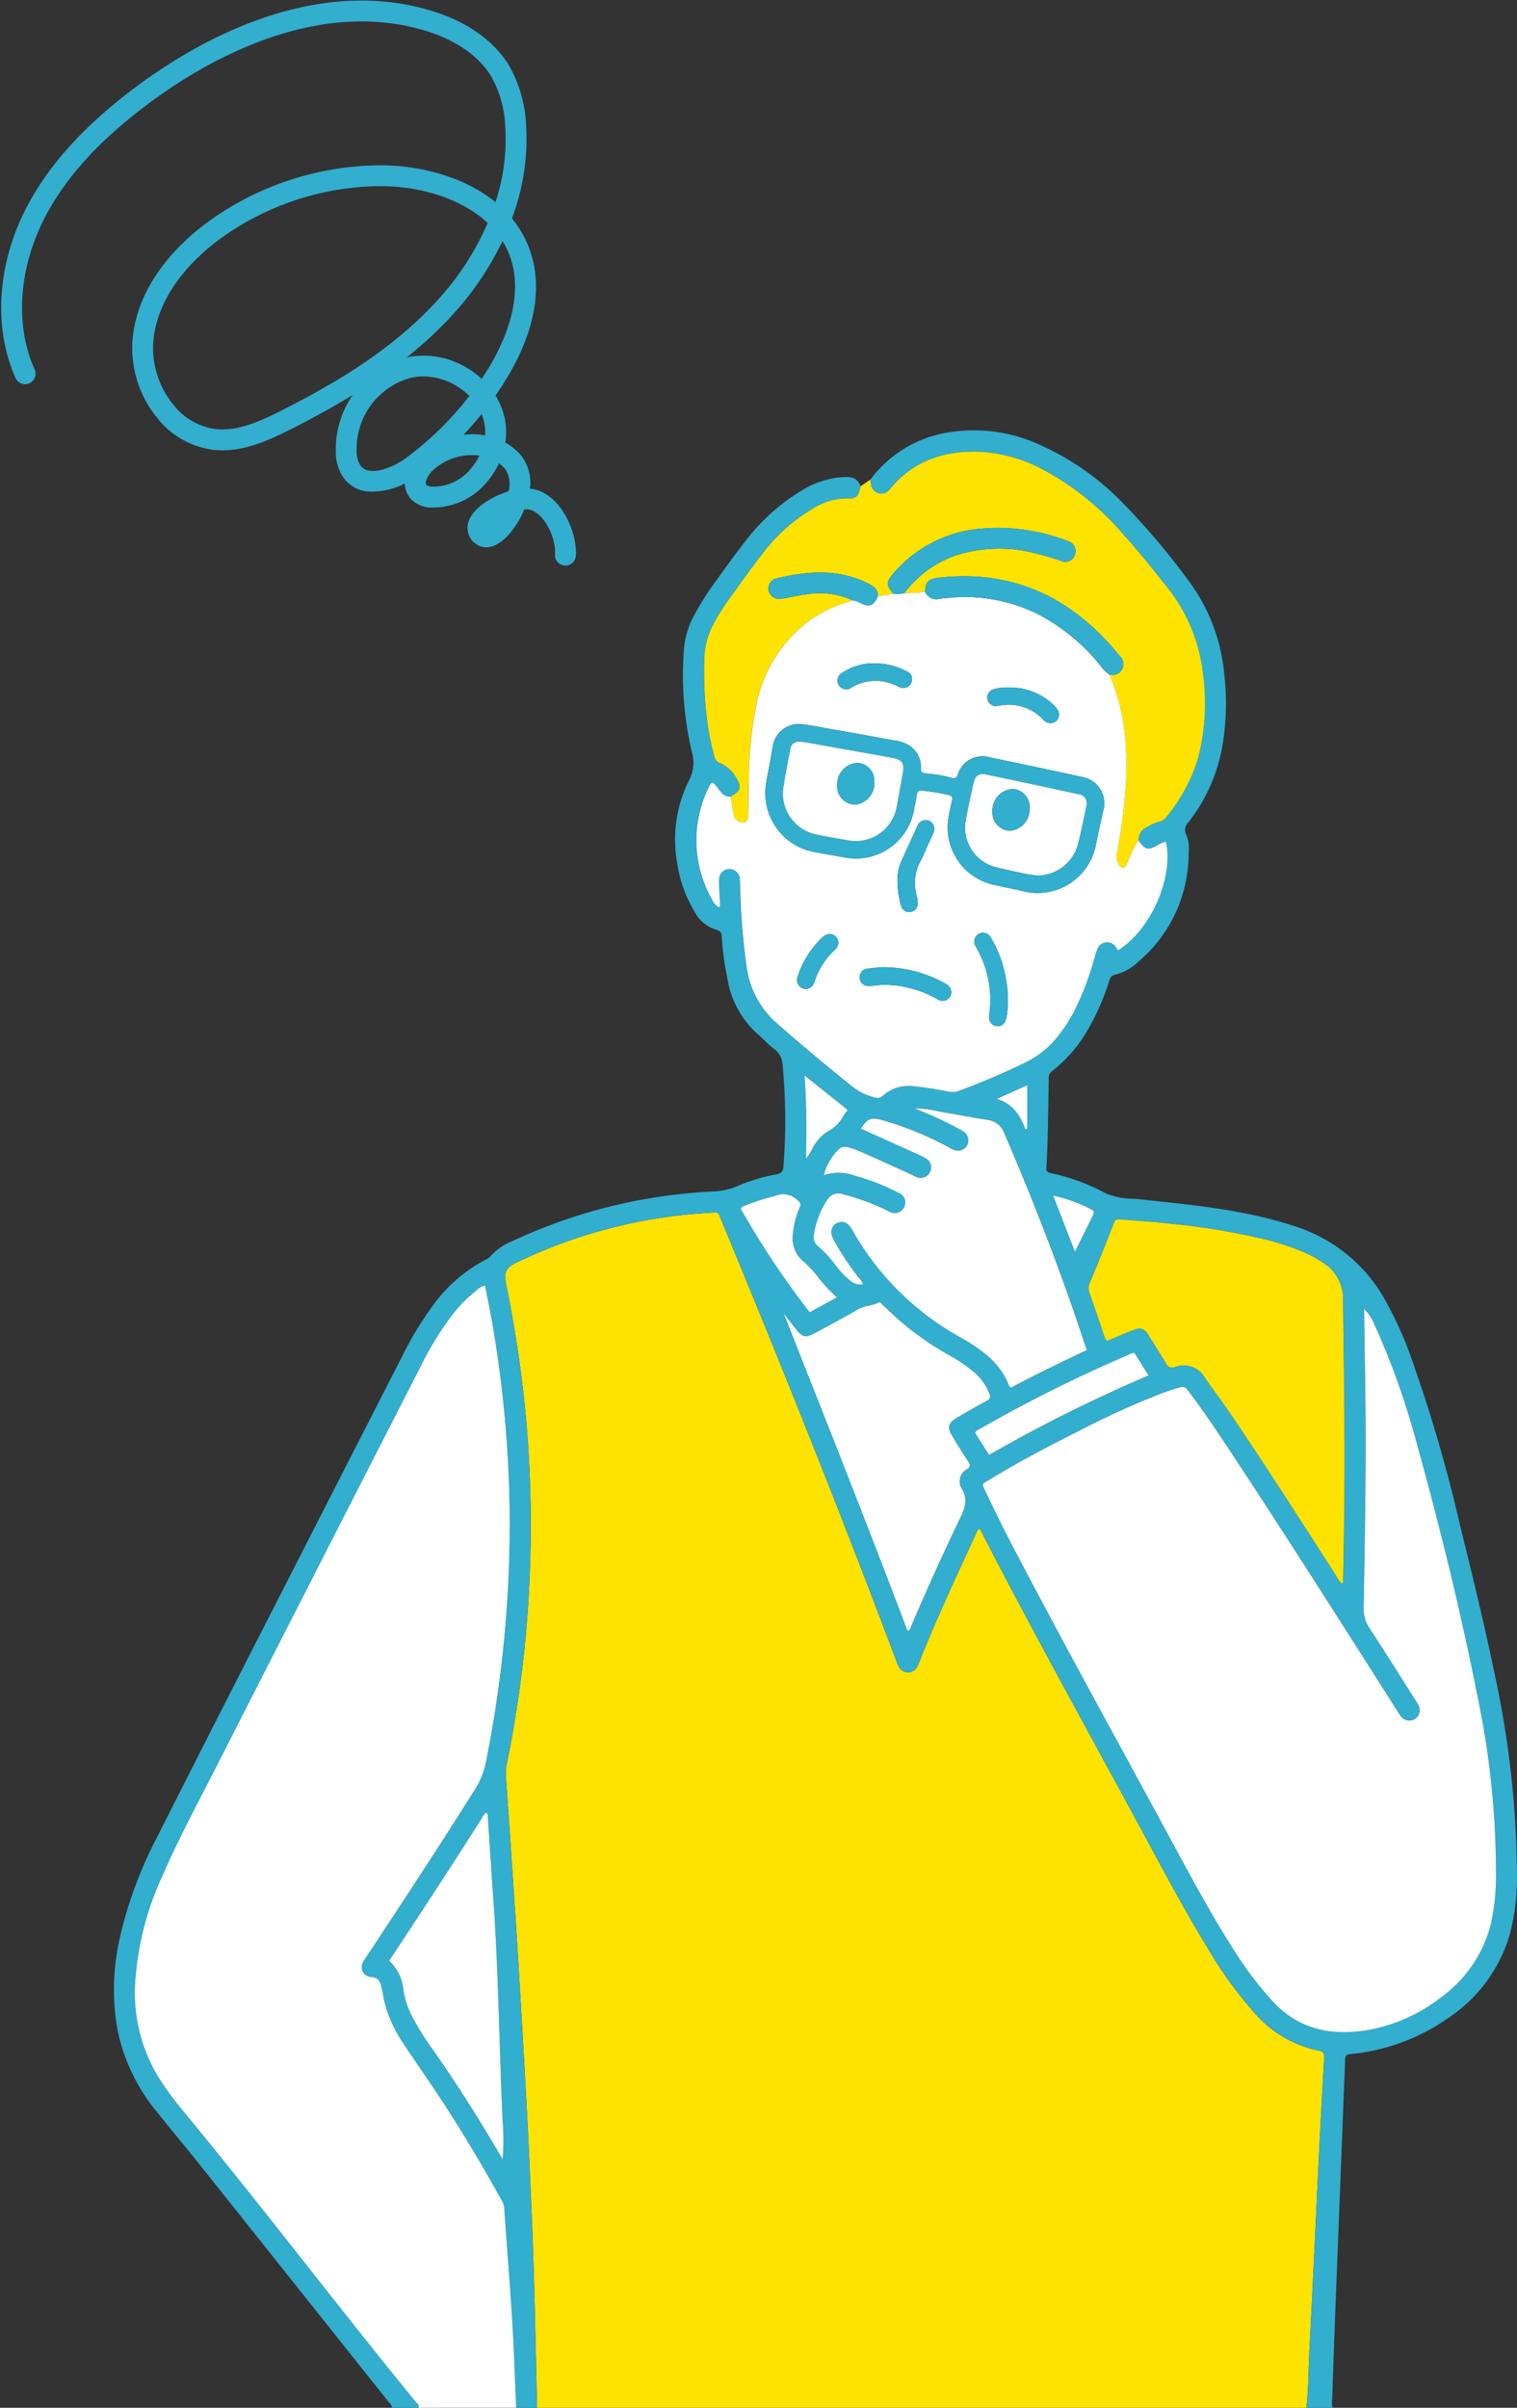
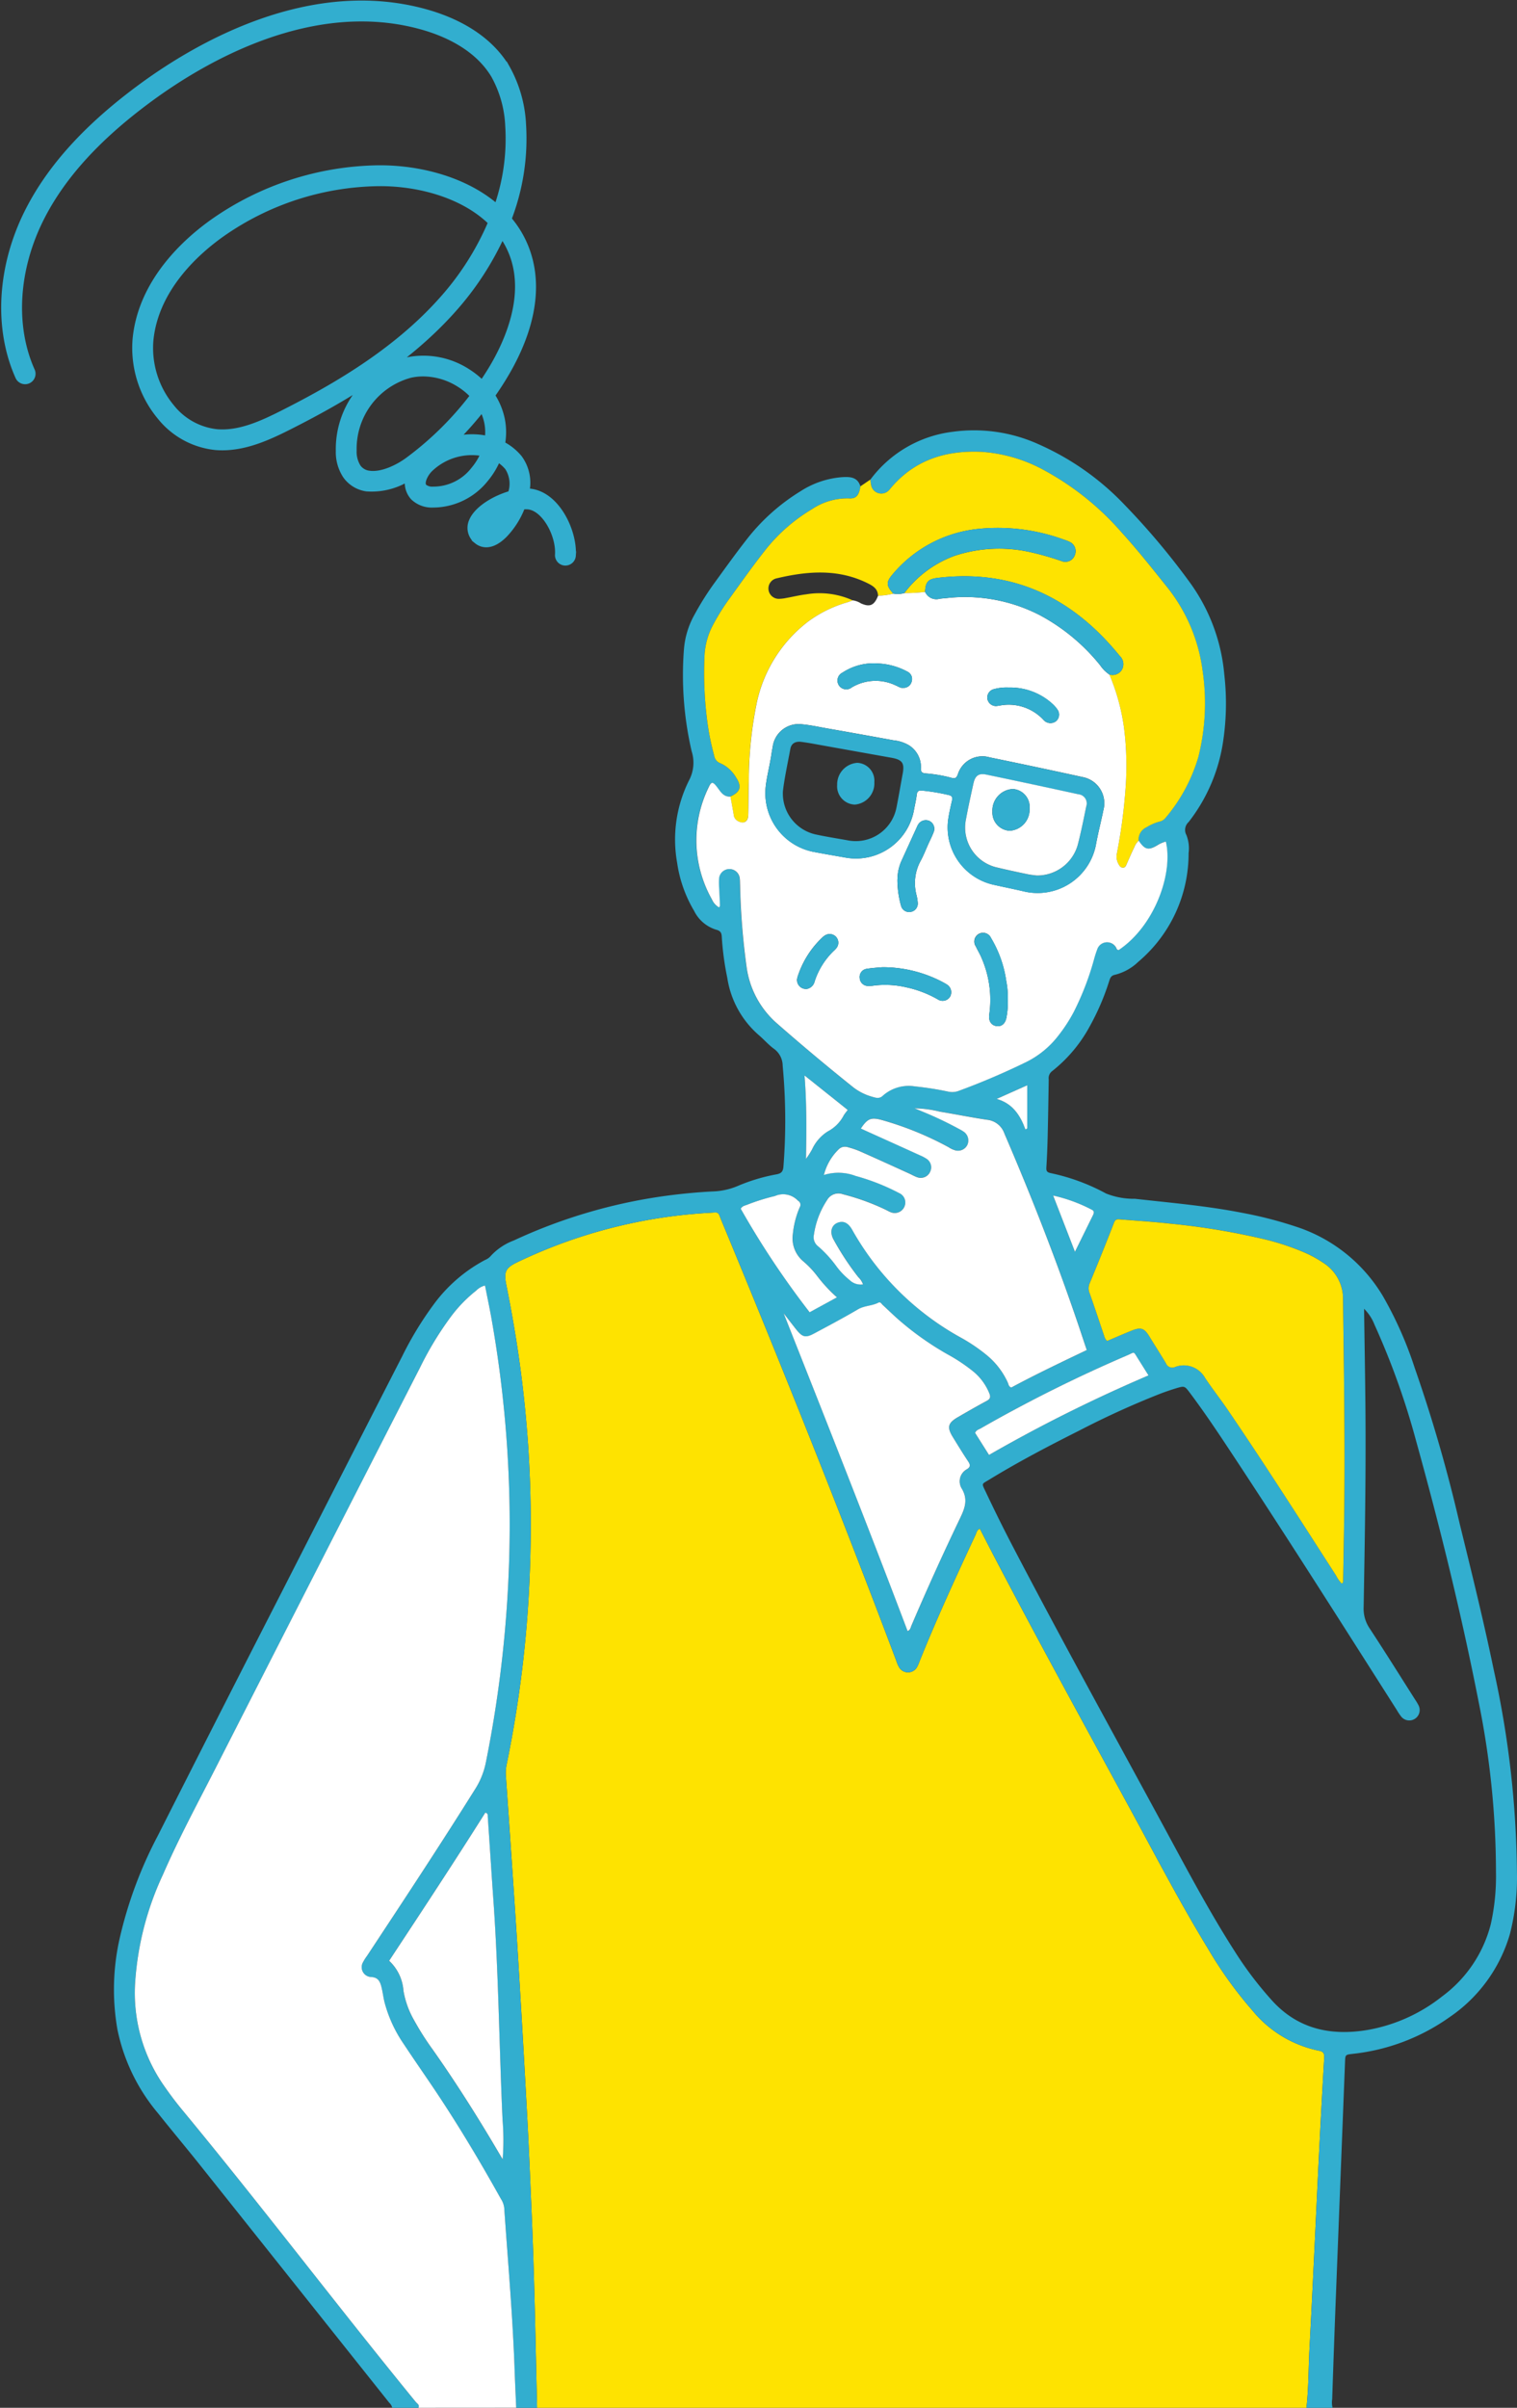
<svg xmlns="http://www.w3.org/2000/svg" width="181.642" height="288.277" viewBox="0 0 181.642 288.277">
  <rect x="0" y="0" width="181.642" height="288.277" fill="#333333" stroke="none" />
  <g id="グループ_4347" data-name="グループ 4347" transform="translate(-925.358 -1697.109)">
    <g id="グループ_4344" data-name="グループ 4344">
      <path id="パス_45242" data-name="パス 45242" d="M208.068,367.257H115.946c-.183-7.687-.313-15.375-.641-23.058-.153-3.581-.3-7.162-.485-10.741q-.454-8.548-.969-17.092-.326-5.523-.7-11.042-.459-6.874-.944-13.746a4.93,4.93,0,0,1,.094-1.345,140.178,140.178,0,0,0,2.8-23.7,143.04,143.04,0,0,0-.234-14.608c-.217-3.088-.524-6.168-.938-9.238-.446-3.31-1.01-6.6-1.669-9.871-.319-1.582-.092-2.045,1.362-2.737a60.948,60.948,0,0,1,22.987-5.895c1.2-.067.969-.151,1.414.923,7.244,17.467,14.272,35.02,20.938,52.717a3.859,3.859,0,0,0,.379.852,1.243,1.243,0,0,0,2.042-.005,3.265,3.265,0,0,0,.308-.659c2.07-5.166,4.4-10.218,6.747-15.259.121-.26.152-.6.525-.748.447.87.886,1.737,1.335,2.6,5.461,10.488,11.167,20.844,16.813,31.232,2.989,5.5,5.881,11.055,9.143,16.4a48.69,48.69,0,0,0,5.347,7.453,13.862,13.862,0,0,0,7.972,4.814c.52.089.654.337.624.847q-.335,5.731-.621,11.466c-.384,7.785-.729,15.572-1.143,23.355-.126,2.362-.1,4.731-.365,7.086" transform="translate(873.721 1618.129)" fill="#fee300" />
      <path id="パス_45243" data-name="パス 45243" d="M142.789,236.772c.267-2.354.239-4.724.364-7.086.414-7.783.759-15.57,1.144-23.355q.283-5.735.621-11.466c.03-.511-.1-.759-.624-.847a13.864,13.864,0,0,1-7.972-4.814,48.689,48.689,0,0,1-5.346-7.453c-3.263-5.347-6.154-10.9-9.143-16.4-5.647-10.388-11.352-20.745-16.813-31.232-.448-.862-.888-1.729-1.335-2.6-.374.144-.4.488-.525.748-2.35,5.042-4.678,10.094-6.747,15.259a3.266,3.266,0,0,1-.308.659,1.242,1.242,0,0,1-2.041.005,3.821,3.821,0,0,1-.379-.852c-6.666-17.7-13.695-35.25-20.938-52.717-.446-1.074-.214-.99-1.415-.923a60.946,60.946,0,0,0-22.986,5.895c-1.454.692-1.68,1.154-1.362,2.737.659,3.274,1.222,6.561,1.669,9.871q.621,4.605.937,9.238a143.16,143.16,0,0,1,.234,14.608,140.178,140.178,0,0,1-2.8,23.7,4.948,4.948,0,0,0-.094,1.345q.473,6.873.944,13.746.369,5.52.7,11.042.5,8.545.969,17.092c.19,3.579.332,7.16.485,10.741.329,7.683.459,15.371.642,23.058H48.16c-.061-1.459-.133-2.918-.183-4.377-.225-6.54-.8-13.056-1.254-19.581a2.5,2.5,0,0,0-.4-1.056c-2.353-4.223-4.821-8.378-7.493-12.408-1.364-2.058-2.786-4.078-4.146-6.139a15.993,15.993,0,0,1-2.292-5c-.149-.607-.217-1.234-.373-1.839-.161-.622-.389-1.129-1.225-1.167a1.178,1.178,0,0,1-.981-1.757,5.807,5.807,0,0,1,.5-.791c4.347-6.589,8.7-13.176,12.884-19.87a9.321,9.321,0,0,0,1.317-3.2,144.8,144.8,0,0,0,2.87-28.293,141.44,141.44,0,0,0-2.181-24.915c-.234-1.325-.516-2.641-.776-3.966a2.263,2.263,0,0,0-1.057.611,16.616,16.616,0,0,0-2.98,3.056,39.076,39.076,0,0,0-3.735,6.14q-12.282,24.047-24.553,48.1c-2.129,4.179-4.361,8.309-6.233,12.615a36.008,36.008,0,0,0-3.329,12.841A19.4,19.4,0,0,0,5.8,197.939c.747,1.092,1.534,2.154,2.377,3.173,9.515,11.5,18.52,23.417,27.97,34.974.154.189.476.338.311.685H33.328a1.3,1.3,0,0,0-.372-.616q-11.31-14.209-22.624-28.415c-1.67-2.095-3.393-4.147-5.062-6.243A22.54,22.54,0,0,1,.416,191.466,27.735,27.735,0,0,1,.638,180.79a50.234,50.234,0,0,1,4.6-12.479q7.45-14.746,14.98-29.452,7.149-14.021,14.321-28.03a40.753,40.753,0,0,1,3.735-6.14,18.233,18.233,0,0,1,6.18-5.349,1.774,1.774,0,0,0,.6-.4,7.113,7.113,0,0,1,2.812-1.921,63.393,63.393,0,0,1,18.949-5.445c1.624-.2,3.25-.351,4.885-.431a8.339,8.339,0,0,0,2.931-.629A21.736,21.736,0,0,1,79.309,89.1c.547-.1.8-.282.854-.915a70.588,70.588,0,0,0-.089-12.09,2.529,2.529,0,0,0-1.04-2.028c-.672-.486-1.22-1.139-1.859-1.676a11.317,11.317,0,0,1-3.731-6.811,34.165,34.165,0,0,1-.657-4.853c-.024-.49-.094-.78-.7-.928a4.372,4.372,0,0,1-2.62-2.253,15.572,15.572,0,0,1-2.032-5.764,15.826,15.826,0,0,1,1.424-9.85,4.513,4.513,0,0,0,.316-3.491,40.318,40.318,0,0,1-.922-12.23,10.084,10.084,0,0,1,1.28-4.154,34.1,34.1,0,0,1,2.451-3.876c1.247-1.717,2.483-3.443,3.79-5.114a24.141,24.141,0,0,1,6.422-5.748,10.666,10.666,0,0,1,4.982-1.695c.921-.054,1.859-.048,2.2,1.1-.166,1.085-.507,1.5-1.39,1.443a7.587,7.587,0,0,0-4.426,1.3,20.378,20.378,0,0,0-5.675,5.017c-1.525,1.94-2.946,3.961-4.392,5.962a25.862,25.862,0,0,0-1.748,2.839,8.631,8.631,0,0,0-1.04,3.888,44.57,44.57,0,0,0,.26,7.08,30.763,30.763,0,0,0,.9,4.7,1.147,1.147,0,0,0,.728.913,4.084,4.084,0,0,1,1.9,1.725c.714,1.081.518,1.727-.692,2.273-.9.048-1.218-.668-1.67-1.231s-.627-.553-.927.1a14.4,14.4,0,0,0,.369,13.424,2.062,2.062,0,0,0,.869.981c.057-.114.109-.168.107-.22-.023-.59-.057-1.18-.081-1.771a11.739,11.739,0,0,1-.031-1.458,1.244,1.244,0,0,1,2.481,0c.029.241.022.486.034.729a84.83,84.83,0,0,0,.77,9.765,10.9,10.9,0,0,0,3.55,6.75q4.556,3.988,9.276,7.771a6.547,6.547,0,0,0,2.227,1.1c.419.127.876.268,1.269-.124a4.672,4.672,0,0,1,3.876-1.114,37.707,37.707,0,0,1,3.911.613,2.231,2.231,0,0,0,1.22-.051,86.072,86.072,0,0,0,8.229-3.513,11.023,11.023,0,0,0,3.813-3.169,18.6,18.6,0,0,0,1.814-2.794,33.641,33.641,0,0,0,2.4-6.2,12.684,12.684,0,0,1,.41-1.29,1.24,1.24,0,0,1,2.179-.346c.131.142.12.423.4.417,4.355-2.928,6.537-9.258,5.638-12.983a3.5,3.5,0,0,0-1.035.452c-1.064.628-1.489.517-2.213-.561a1.581,1.581,0,0,1,.935-1.6,5.721,5.721,0,0,1,1.516-.674,1.289,1.289,0,0,0,.78-.473,19.943,19.943,0,0,0,3.918-7.29,26.426,26.426,0,0,0,.5-10.342A20.181,20.181,0,0,0,126,18.656c-1.736-2.174-3.464-4.351-5.336-6.41a33.4,33.4,0,0,0-9.213-7.414,18.182,18.182,0,0,0-7.531-2.239c-4.327-.211-8.1.971-10.965,4.413a1.893,1.893,0,0,1-.136.158,1.241,1.241,0,0,1-2.163-.639,5.091,5.091,0,0,1-.076-.616A14.458,14.458,0,0,1,100.414.194a18.744,18.744,0,0,1,10.294,1.487,32.066,32.066,0,0,1,10.335,7.286A86.118,86.118,0,0,1,128.95,18.4a22.047,22.047,0,0,1,4,10.828,30.5,30.5,0,0,1-.2,8.425,20.548,20.548,0,0,1-4.067,9.26,1.274,1.274,0,0,0-.266,1.563,4.329,4.329,0,0,1,.261,2.156,16.964,16.964,0,0,1-6.03,13.022,6.173,6.173,0,0,1-2.8,1.552c-.487.1-.568.416-.69.784a29,29,0,0,1-2.3,5.355,17.267,17.267,0,0,1-4.529,5.4,1.061,1.061,0,0,0-.4.992c-.035,2.261-.071,4.523-.125,6.784-.03,1.252-.077,2.5-.158,3.753-.028.435.087.583.525.677a24.291,24.291,0,0,1,6.625,2.44,8.925,8.925,0,0,0,3.463.631c4.284.484,8.584.845,12.822,1.678a48.236,48.236,0,0,1,7.044,1.859,18.918,18.918,0,0,1,9.841,8.153,45.391,45.391,0,0,1,3.788,8.564,177.857,177.857,0,0,1,5.374,18.612c1.44,5.871,2.892,11.739,4.114,17.66a116.356,116.356,0,0,1,2.75,24.1,27.159,27.159,0,0,1-.852,7.44,18.13,18.13,0,0,1-7.229,9.924,24.5,24.5,0,0,1-11.57,4.383c-.9.105-.9.1-.933.984q-.558,14.287-1.115,28.574-.227,5.892-.421,11.785a2.6,2.6,0,0,0,.045,1.033Zm6.9-131.57c.056,4.035.13,8.07.164,12.1.066,7.865-.078,15.728-.216,23.591a4.206,4.206,0,0,0,.695,2.529c1.852,2.818,3.638,5.68,5.447,8.527a6.712,6.712,0,0,1,.428.715,1.244,1.244,0,0,1-2.057,1.372,6.211,6.211,0,0,1-.524-.777c-6.443-10.12-12.86-20.257-19.464-30.274-1.742-2.643-3.489-5.283-5.393-7.813-.547-.726-.61-.75-1.487-.492-.665.2-1.323.425-1.972.67a102.707,102.707,0,0,0-9.762,4.444c-3.633,1.825-7.234,3.711-10.706,5.831-.978.6-.971.4-.445,1.507,1.01,2.135,2.053,4.256,3.146,6.351,6.061,11.618,12.411,23.08,18.647,34.6,2.564,4.739,5.1,9.5,8.009,14.036a43.08,43.08,0,0,0,4.542,5.973c3.123,3.39,7.062,4.164,11.36,3.445a19.881,19.881,0,0,0,8.946-4.028,15.486,15.486,0,0,0,5.82-8.662,26.371,26.371,0,0,0,.615-6.216,102.647,102.647,0,0,0-2.083-20.415c-2.057-10.47-4.6-20.828-7.454-31.108a91.016,91.016,0,0,0-5.009-14.018,5.447,5.447,0,0,0-1.247-1.9m-2.678,32.889c.222-.125.171-.277.173-.4.048-2.712.1-5.424.132-8.136.1-8.487-.037-16.973-.146-25.459a5.061,5.061,0,0,0-2.348-4.388,13.833,13.833,0,0,0-2.185-1.211,29.7,29.7,0,0,0-5.039-1.661,84.622,84.622,0,0,0-11.207-1.841c-1.97-.216-3.95-.334-5.926-.5-.317-.026-.549-.04-.712.38-.939,2.43-1.919,4.844-2.912,7.253a1.53,1.53,0,0,0-.015,1.2c.6,1.7,1.168,3.418,1.748,5.128a1.186,1.186,0,0,0,.346.594c.956-.4,1.938-.83,2.929-1.235,1.121-.458,1.526-.306,2.147.717.649,1.07,1.331,2.119,1.971,3.194a.8.8,0,0,0,1.091.438,2.921,2.921,0,0,1,3.6,1.323c.868,1.3,1.839,2.533,2.719,3.826,4.444,6.524,8.687,13.18,12.956,19.818a3.958,3.958,0,0,0,.679.964m-30.524-27.96c-.372-1.112-.719-2.163-1.076-3.211-2.618-7.7-5.577-15.263-8.795-22.729a2.449,2.449,0,0,0-2.07-1.63c-1.89-.281-3.764-.661-5.649-.972a13.374,13.374,0,0,0-3.033-.4c.417.173.723.3,1.026.425a43.225,43.225,0,0,1,4.324,2.059,4.254,4.254,0,0,1,.621.378,1.28,1.28,0,0,1,.359,1.507,1.253,1.253,0,0,1-1.389.679,2.789,2.789,0,0,1-.85-.384,38.389,38.389,0,0,0-7.985-3.258c-1.314-.363-1.742-.187-2.534,1.015.22.1.435.2.651.3q3.226,1.459,6.453,2.918a4.848,4.848,0,0,1,.737.387,1.21,1.21,0,0,1,.465,1.548,1.229,1.229,0,0,1-1.56.674c-.327-.113-.629-.293-.946-.436-1.992-.9-3.982-1.809-5.981-2.7a10.759,10.759,0,0,0-1.38-.463,1.066,1.066,0,0,0-1.075.239,6.471,6.471,0,0,0-1.789,3.093,5.809,5.809,0,0,1,3.8.114,25.774,25.774,0,0,1,5.221,2.058,1.221,1.221,0,0,1,.593,1.676,1.262,1.262,0,0,1-1.689.572c-.193-.076-.374-.186-.56-.277a27.447,27.447,0,0,0-5.084-1.837,1.562,1.562,0,0,0-1.894.686,10.178,10.178,0,0,0-1.583,4.153,1.374,1.374,0,0,0,.5,1.389,14.153,14.153,0,0,1,2.183,2.378,8.635,8.635,0,0,0,1.582,1.655,1.9,1.9,0,0,0,1.62.528,2.3,2.3,0,0,0-.58-.879,33.389,33.389,0,0,1-2.972-4.529c-.519-.969-.154-1.87.78-2.048.566-.107,1.053.181,1.472.922A33.4,33.4,0,0,0,101.32,108.6a20.571,20.571,0,0,1,3.114,2.088,9.171,9.171,0,0,1,2.6,3.349c.093.213.1.485.42.586,2.937-1.58,5.973-3.024,9.036-4.487m-36.3-4.407c5.01,12.662,10.025,25.316,14.848,38.061.335-.143.355-.419.444-.63q2.768-6.526,5.849-12.908c.568-1.183.953-2.217.212-3.49a1.648,1.648,0,0,1,.616-2.365c.438-.281.381-.545.125-.931-.636-.955-1.234-1.935-1.835-2.912-.714-1.162-.588-1.684.592-2.37,1.141-.664,2.287-1.32,3.449-1.947.415-.224.522-.442.342-.9a6.6,6.6,0,0,0-1.959-2.657,20.765,20.765,0,0,0-3.126-2.07,35.773,35.773,0,0,1-5.777-4.1c-.652-.575-1.273-1.184-1.914-1.773-.144-.132-.272-.4-.5-.28-.775.411-1.683.349-2.461.807-1.736,1.02-3.516,1.968-5.294,2.915-.973.518-1.36.412-2.057-.458-.525-.657-1.035-1.327-1.552-1.991M46.54,207.021a29.114,29.114,0,0,0-.016-4.751c-.4-8.783-.476-17.581-1.1-26.355-.234-3.294-.439-6.589-.666-9.883-.012-.174.07-.427-.3-.507-3.739,5.939-7.614,11.815-11.513,17.732a5.414,5.414,0,0,1,1.717,3.594,10.642,10.642,0,0,0,1.264,3.51,32.845,32.845,0,0,0,2.172,3.432c2.826,4.005,5.442,8.145,7.928,12.368l.508.861m77.339-93.852-1.259-2.008c-.584-.931-.369-.788-1.248-.411a171.409,171.409,0,0,0-17.61,8.777c-.229.131-.52.193-.646.526l1.667,2.639a180.867,180.867,0,0,1,19.1-9.523M83.3,105.6l3.277-1.788a17.8,17.8,0,0,1-2.369-2.554,11.133,11.133,0,0,0-1.644-1.743,3.589,3.589,0,0,1-1.271-3.26,10.818,10.818,0,0,1,.827-3.218.551.551,0,0,0-.21-.783,2.425,2.425,0,0,0-2.765-.56,24.777,24.777,0,0,0-3.279,1.025c-.277.111-.624.138-.809.495A103.131,103.131,0,0,0,83.3,105.6m4.565-24.221-5.174-4.129c.28,3.435.229,6.708.177,9.994a10.835,10.835,0,0,0,.721-1.124,5.038,5.038,0,0,1,1.89-2.171,4.5,4.5,0,0,0,1.915-1.932c.127-.2.285-.389.47-.638M115.071,98.37c.766-1.558,1.453-2.958,2.146-4.355.136-.274.209-.514-.139-.686a18.618,18.618,0,0,0-4.619-1.69c.881,2.271,1.717,4.426,2.612,6.731m-5.929-14.646.214-.13V78.428l-3.663,1.636c1.917.541,2.824,1.957,3.449,3.659" transform="translate(939 1748.614)" fill="#32aecf" />
      <path id="パス_45244" data-name="パス 45244" d="M39.974,379.444c.164-.348-.157-.5-.311-.685-9.45-11.557-18.455-23.47-27.97-34.974-.843-1.019-1.63-2.081-2.377-3.173a19.4,19.4,0,0,1-3.259-12.166A36.016,36.016,0,0,1,9.385,315.6c1.872-4.306,4.1-8.436,6.233-12.615q12.26-24.058,24.553-48.1a39.076,39.076,0,0,1,3.735-6.14,16.6,16.6,0,0,1,2.98-3.056,2.263,2.263,0,0,1,1.057-.611c.26,1.325.541,2.642.776,3.966a141.36,141.36,0,0,1,2.18,24.915,144.8,144.8,0,0,1-2.869,28.293,9.337,9.337,0,0,1-1.317,3.2c-4.187,6.693-8.537,13.28-12.884,19.87a5.85,5.85,0,0,0-.5.791,1.178,1.178,0,0,0,.982,1.757c.836.038,1.064.545,1.225,1.167.156.6.224,1.231.373,1.839a15.993,15.993,0,0,0,2.292,5c1.359,2.061,2.782,4.08,4.146,6.139,2.671,4.031,5.14,8.185,7.493,12.408a2.48,2.48,0,0,1,.4,1.055c.45,6.525,1.029,13.042,1.254,19.581.05,1.46.122,2.918.183,4.377Z" transform="translate(935.488 1605.942)" fill="#fff" />
      <path id="パス_45245" data-name="パス 45245" d="M172.262,47.445c1.209-.546,1.405-1.192.692-2.273a4.092,4.092,0,0,0-1.9-1.725,1.146,1.146,0,0,1-.728-.913,30.817,30.817,0,0,1-.9-4.7,44.561,44.561,0,0,1-.261-7.08,8.63,8.63,0,0,1,1.04-3.888,25.735,25.735,0,0,1,1.748-2.839c1.446-2,2.867-4.022,4.392-5.962a20.374,20.374,0,0,1,5.675-5.017,7.586,7.586,0,0,1,4.427-1.3c.883.06,1.223-.358,1.389-1.443l1.2-.817a5.007,5.007,0,0,0,.076.616,1.241,1.241,0,0,0,2.163.639,1.756,1.756,0,0,0,.136-.158c2.862-3.442,6.639-4.623,10.966-4.412a18.171,18.171,0,0,1,7.531,2.239,33.394,33.394,0,0,1,9.212,7.414c1.873,2.059,3.6,4.237,5.337,6.41a20.171,20.171,0,0,1,4.348,10.11,26.412,26.412,0,0,1-.5,10.342,19.941,19.941,0,0,1-3.918,7.29,1.288,1.288,0,0,1-.78.474,5.72,5.72,0,0,0-1.516.674,1.582,1.582,0,0,0-.935,1.6,1.979,1.979,0,0,0-.523.766c-.313.656-.6,1.325-.9,1.99-.1.221-.163.481-.472.475-.282-.006-.42-.226-.53-.443a1.807,1.807,0,0,1-.2-1.2,65.023,65.023,0,0,0,1.089-8.447,36.485,36.485,0,0,0-.211-6.539,25.134,25.134,0,0,0-1.764-6.493,1.306,1.306,0,0,0,1.519-.614,1.353,1.353,0,0,0-.285-1.622c-5.629-6.938-12.735-10.422-21.8-9.333-1.134.136-1.452.481-1.5,1.682a21.767,21.767,0,0,1-2.485.137,13.216,13.216,0,0,1,6.032-4.469,17,17,0,0,1,9.257-.389,32.566,32.566,0,0,1,3.6,1.047,1.2,1.2,0,0,0,1.526-.735,1.222,1.222,0,0,0-.617-1.584,4.541,4.541,0,0,0-.678-.267,23.024,23.024,0,0,0-10.253-1.292,15.413,15.413,0,0,0-10.248,5.421c-.821.964-.8,1.356.064,2.33a7.22,7.22,0,0,1-1.832.25c-.018-.779-.536-1.139-1.159-1.453-3.612-1.821-7.338-1.5-11.09-.6a1.243,1.243,0,0,0,.359,2.429,4.83,4.83,0,0,0,.928-.11c.786-.139,1.565-.336,2.356-.429a9.642,9.642,0,0,1,5.586.723c-.228.081-.453.169-.684.241a14.862,14.862,0,0,0-4.65,2.279,16.592,16.592,0,0,0-6.149,9.635,47.061,47.061,0,0,0-.977,9.513c-.051,1.353-.027,2.71-.069,4.064-.026.8-.577,1.073-1.273.671a.965.965,0,0,1-.473-.76c-.114-.719-.254-1.434-.384-2.15" transform="translate(840.544 1745.035)" fill="#fee300" />
-       <path id="パス_45250" data-name="パス 45250" d="M294.644,251.762a5.447,5.447,0,0,1,1.247,1.9,91,91,0,0,1,5.009,14.018c2.854,10.28,5.4,20.638,7.454,31.108a102.648,102.648,0,0,1,2.082,20.415,26.393,26.393,0,0,1-.615,6.216,15.484,15.484,0,0,1-5.82,8.662,19.879,19.879,0,0,1-8.946,4.028c-4.3.719-8.236-.055-11.36-3.445a43.013,43.013,0,0,1-4.541-5.973c-2.913-4.54-5.445-9.3-8.009-14.036-6.236-11.524-12.586-22.987-18.647-34.6-1.093-2.094-2.135-4.216-3.146-6.351-.526-1.11-.533-.911.445-1.507,3.472-2.12,7.073-4.006,10.706-5.832a102.7,102.7,0,0,1,9.762-4.444c.649-.245,1.307-.474,1.972-.67.878-.258.941-.234,1.487.492,1.9,2.531,3.65,5.171,5.393,7.814,6.6,10.017,13.021,20.153,19.464,30.274a6.258,6.258,0,0,0,.524.777,1.244,1.244,0,0,0,2.057-1.372,6.647,6.647,0,0,0-.428-.715c-1.809-2.846-3.594-5.709-5.447-8.527a4.21,4.21,0,0,1-.694-2.529c.138-7.863.282-15.727.216-23.591-.034-4.035-.108-8.07-.164-12.1" transform="translate(794.048 1602.054)" fill="#fff" />
      <path id="パス_45251" data-name="パス 45251" d="M216.334,56.228a25.12,25.12,0,0,1,1.765,6.493,36.482,36.482,0,0,1,.211,6.539,65.017,65.017,0,0,1-1.089,8.447,1.808,1.808,0,0,0,.2,1.205c.109.216.248.436.53.442.309.006.374-.254.472-.475.295-.665.582-1.334.9-1.99a1.98,1.98,0,0,1,.523-.767c.724,1.079,1.149,1.189,2.213.561a3.5,3.5,0,0,1,1.034-.452c.9,3.725-1.282,10.055-5.637,12.983-.284.006-.272-.275-.4-.417a1.24,1.24,0,0,0-2.179.346,12.684,12.684,0,0,0-.41,1.29,33.669,33.669,0,0,1-2.4,6.2,18.609,18.609,0,0,1-1.815,2.794,11.023,11.023,0,0,1-3.813,3.169,86.12,86.12,0,0,1-8.229,3.513,2.23,2.23,0,0,1-1.219.051,37.757,37.757,0,0,0-3.912-.613,4.672,4.672,0,0,0-3.876,1.114c-.392.392-.85.252-1.269.124a6.547,6.547,0,0,1-2.227-1.1q-4.725-3.781-9.276-7.771a10.9,10.9,0,0,1-3.55-6.75,84.827,84.827,0,0,1-.77-9.765c-.013-.243-.005-.488-.034-.729a1.244,1.244,0,0,0-2.481,0,11.739,11.739,0,0,0,.031,1.458c.023.59.058,1.18.08,1.771,0,.052-.05.106-.107.22a2.063,2.063,0,0,1-.869-.981,14.405,14.405,0,0,1-.369-13.424c.3-.656.474-.669.928-.1s.773,1.279,1.67,1.231c.13.717.27,1.432.384,2.151a.964.964,0,0,0,.473.759c.7.4,1.248.134,1.273-.671.043-1.354.018-2.71.069-4.064a47.061,47.061,0,0,1,.977-9.514,16.59,16.59,0,0,1,6.149-9.635,14.854,14.854,0,0,1,4.65-2.28c.231-.071.456-.16.684-.241a2.511,2.511,0,0,1,.964.362c1.072.485,1.609.244,2.056-.921a7.238,7.238,0,0,0,1.832-.249,2.819,2.819,0,0,0,1.319-.062,21.756,21.756,0,0,0,2.485-.137,1.469,1.469,0,0,0,1.727.824c.273-.046.552-.058.828-.086A19.513,19.513,0,0,1,208,49.124a23.517,23.517,0,0,1,7.234,6.007,4.072,4.072,0,0,0,1.1,1.1M175.153,70.057a7.15,7.15,0,0,0,5.731,7.4c1.263.243,2.531.456,3.8.68a7.057,7.057,0,0,0,8.255-5.7c.114-.615.259-1.226.336-1.845.052-.425.265-.5.631-.467a23.479,23.479,0,0,1,3.186.53c.417.092.48.3.4.664-.154.677-.313,1.356-.424,2.04a7.035,7.035,0,0,0,5.458,8.051c1.152.261,2.312.489,3.462.756a7.111,7.111,0,0,0,8.733-5.543c.253-1.4.617-2.781.9-4.177a3.187,3.187,0,0,0-2.5-3.94Q207.57,67.289,202,66.148a3.079,3.079,0,0,0-3.821,2.06c-.179.45-.359.5-.759.388a16.522,16.522,0,0,0-3.08-.526c-.437-.035-.588-.156-.573-.616a3.066,3.066,0,0,0-1.513-2.8,4.605,4.605,0,0,0-1.78-.552q-4-.733-8.006-1.435c-.958-.17-1.913-.383-2.88-.474a3.143,3.143,0,0,0-3.576,2.738c-.045.239-.093.478-.127.718-.234,1.615-.68,3.2-.736,4.4m15.8,10.711a11.713,11.713,0,0,0,.439,3.168,1,1,0,0,0,1.118.728,1.008,1.008,0,0,0,.882-1.1,5.515,5.515,0,0,0-.15-.924A5.557,5.557,0,0,1,193.7,78.6c.372-.664.641-1.384.957-2.079.215-.474.455-.939.638-1.425a1.045,1.045,0,0,0-.491-1.325,1.068,1.068,0,0,0-1.362.411,1.863,1.863,0,0,0-.141.277q-.952,2.082-1.9,4.165a5.568,5.568,0,0,0-.443,2.147m-1.807,10.5c-.466.045-1.162.078-1.844.189a.987.987,0,0,0-.868,1.109,1,1,0,0,0,1.037.949,3.878,3.878,0,0,0,.725-.053,11.126,11.126,0,0,1,3.82.218,13.034,13.034,0,0,1,3.764,1.441,1.052,1.052,0,0,0,1.471-.314A1.089,1.089,0,0,0,196.8,93.3c-.143-.1-.3-.175-.45-.258a15.387,15.387,0,0,0-7.207-1.771m15.021,3.943a9.66,9.66,0,0,0-.177-2.266,13.815,13.815,0,0,0-1.821-5.163A1.046,1.046,0,1,0,200.35,88.8c.218.471.5.917.693,1.4a12.536,12.536,0,0,1,.91,6.718c-.121.8.242,1.32.872,1.406s1.084-.325,1.2-1.123a8.978,8.978,0,0,0,.144-1.983M191.606,57.825a1,1,0,0,0,1.052-.738.984.984,0,0,0-.542-1.219,8.107,8.107,0,0,0-3.48-.961A6.766,6.766,0,0,0,184.38,56a1.053,1.053,0,1,0,1.1,1.78,5.566,5.566,0,0,1,5.283-.237c.286.113.545.319.841.286m12.667-.041a5.759,5.759,0,0,0-1.848.214,1.041,1.041,0,0,0-.7,1.137,1.057,1.057,0,0,0,1.021.871,4.1,4.1,0,0,0,.512-.071,5.677,5.677,0,0,1,5.194,1.733,1.035,1.035,0,0,0,.152.142,1.089,1.089,0,0,0,1.34.008,1.032,1.032,0,0,0,.226-1.315,3.76,3.76,0,0,0-.674-.784,7.5,7.5,0,0,0-5.227-1.935M178.936,92.716a1.068,1.068,0,0,0,1.216,1.151,1.192,1.192,0,0,0,.895-.911,8.9,8.9,0,0,1,2.3-3.657,2.516,2.516,0,0,0,.351-.381,1.036,1.036,0,0,0-1.377-1.477,1.66,1.66,0,0,0-.333.246,11.111,11.111,0,0,0-2.974,4.689,3.321,3.321,0,0,0-.082.338" transform="translate(841.859 1721.637)" fill="#fff" />
      <path id="パス_45252" data-name="パス 45252" d="M309.614,269.721a3.948,3.948,0,0,1-.68-.965c-4.27-6.638-8.512-13.294-12.956-19.818-.881-1.293-1.851-2.525-2.719-3.826a2.921,2.921,0,0,0-3.6-1.323.8.8,0,0,1-1.09-.438c-.641-1.074-1.323-2.124-1.972-3.194-.621-1.023-1.026-1.175-2.147-.717-.991.4-1.973.831-2.929,1.235a1.192,1.192,0,0,1-.346-.594c-.58-1.711-1.146-3.426-1.748-5.128a1.536,1.536,0,0,1,.014-1.2c.994-2.409,1.974-4.823,2.913-7.253.162-.42.394-.406.712-.38,1.976.162,3.955.281,5.925.5a84.581,84.581,0,0,1,11.206,1.841,29.689,29.689,0,0,1,5.039,1.661,13.852,13.852,0,0,1,2.185,1.211,5.062,5.062,0,0,1,2.348,4.388c.108,8.486.245,16.972.145,25.459-.032,2.712-.084,5.424-.131,8.136,0,.125.048.278-.173.4" transform="translate(776.399 1616.984)" fill="#fee300" />
      <path id="パス_45253" data-name="パス 45253" d="M233.227,223.223c-3.063,1.463-6.1,2.908-9.036,4.487-.323-.1-.327-.373-.42-.585a9.166,9.166,0,0,0-2.6-3.349,20.542,20.542,0,0,0-3.114-2.088,33.394,33.394,0,0,1-12.922-12.862c-.419-.741-.906-1.03-1.472-.922-.934.177-1.3,1.078-.78,2.048a33.35,33.35,0,0,0,2.972,4.529,2.3,2.3,0,0,1,.58.879,1.9,1.9,0,0,1-1.62-.528,8.673,8.673,0,0,1-1.582-1.655,14.134,14.134,0,0,0-2.182-2.378,1.373,1.373,0,0,1-.5-1.389,10.17,10.17,0,0,1,1.583-4.153,1.561,1.561,0,0,1,1.893-.686,27.406,27.406,0,0,1,5.084,1.837c.187.091.367.2.56.277a1.263,1.263,0,0,0,1.69-.572,1.221,1.221,0,0,0-.593-1.676,25.784,25.784,0,0,0-5.221-2.058,5.812,5.812,0,0,0-3.8-.114,6.478,6.478,0,0,1,1.789-3.093,1.066,1.066,0,0,1,1.075-.239,10.781,10.781,0,0,1,1.38.463c2,.886,3.989,1.793,5.982,2.7.316.143.619.323.945.436a1.229,1.229,0,0,0,1.56-.674,1.211,1.211,0,0,0-.465-1.549,4.863,4.863,0,0,0-.737-.387q-3.224-1.463-6.453-2.919c-.216-.1-.431-.2-.651-.3.792-1.2,1.22-1.378,2.534-1.015a38.392,38.392,0,0,1,7.986,3.258,2.791,2.791,0,0,0,.849.384,1.252,1.252,0,0,0,1.389-.679,1.279,1.279,0,0,0-.358-1.507,4.281,4.281,0,0,0-.621-.378,43.219,43.219,0,0,0-4.323-2.059c-.3-.127-.609-.252-1.027-.425a13.351,13.351,0,0,1,3.033.4c1.885.31,3.759.691,5.649.972a2.448,2.448,0,0,1,2.07,1.63c3.218,7.467,6.177,15.032,8.795,22.73.357,1.048.7,2.1,1.076,3.211" transform="translate(822.262 1635.522)" fill="#fff" />
      <path id="パス_45254" data-name="パス 45254" d="M191.9,251.194c.517.664,1.026,1.334,1.552,1.991.7.87,1.084.976,2.057.458,1.778-.947,3.558-1.895,5.294-2.915.778-.458,1.686-.4,2.461-.807.23-.122.358.148.5.28.641.588,1.262,1.2,1.915,1.773a35.756,35.756,0,0,0,5.777,4.1,20.743,20.743,0,0,1,3.126,2.07,6.6,6.6,0,0,1,1.959,2.657c.18.463.073.68-.342.9-1.162.627-2.308,1.283-3.449,1.947-1.18.687-1.306,1.208-.591,2.37.6.977,1.2,1.956,1.835,2.912.257.386.314.651-.124.931a1.648,1.648,0,0,0-.616,2.365c.74,1.273.356,2.307-.212,3.49q-3.069,6.386-5.849,12.908c-.089.211-.109.486-.445.63-4.822-12.745-9.839-25.4-14.848-38.061" transform="translate(827.285 1603.144)" fill="#fff" />
      <path id="パス_45255" data-name="パス 45255" d="M92.444,437.616l-.508-.861c-2.486-4.223-5.1-8.363-7.928-12.368a32.73,32.73,0,0,1-2.172-3.432,10.641,10.641,0,0,1-1.264-3.511,5.417,5.417,0,0,0-1.717-3.594c3.9-5.916,7.773-11.792,11.513-17.732.367.08.286.333.3.507.227,3.294.432,6.59.666,9.884.623,8.774.7,17.572,1.1,26.355a29.16,29.16,0,0,1,.016,4.751" transform="translate(893.096 1518.018)" fill="#fff" />
      <path id="パス_45256" data-name="パス 45256" d="M267.535,267.053a180.909,180.909,0,0,0-19.1,9.523l-1.667-2.639c.127-.333.418-.4.646-.526a171.544,171.544,0,0,1,17.61-8.778c.879-.377.665-.52,1.249.411l1.259,2.008" transform="translate(795.345 1594.729)" fill="#fff" />
      <path id="パス_45257" data-name="パス 45257" d="M187.859,233.08a103.172,103.172,0,0,1-8.244-12.386c.185-.357.532-.384.809-.5a24.782,24.782,0,0,1,3.278-1.025,2.426,2.426,0,0,1,2.766.56.551.551,0,0,1,.21.784,10.793,10.793,0,0,0-.827,3.218A3.59,3.59,0,0,0,187.122,227a11.116,11.116,0,0,1,1.645,1.743,17.847,17.847,0,0,0,2.369,2.554l-3.277,1.788" transform="translate(834.439 1621.138)" fill="#fff" />
      <path id="パス_45258" data-name="パス 45258" d="M203.06,189.007c-.185.249-.343.435-.47.638a4.5,4.5,0,0,1-1.915,1.932,5.036,5.036,0,0,0-1.891,2.171,10.746,10.746,0,0,1-.721,1.124c.051-3.286.1-6.559-.177-9.994l5.174,4.129" transform="translate(823.803 1640.99)" fill="#fff" />
      <path id="パス_45259" data-name="パス 45259" d="M271.742,226.034,269.13,219.3a18.651,18.651,0,0,1,4.619,1.69c.348.172.275.412.14.686-.693,1.4-1.379,2.8-2.147,4.355" transform="translate(782.329 1620.949)" fill="#fff" />
      <path id="パス_45260" data-name="パス 45260" d="M256.388,192.985c-.625-1.7-1.532-3.118-3.449-3.659l3.663-1.636v5.166l-.214.13" transform="translate(791.755 1639.353)" fill="#fff" />
      <path id="パス_45261" data-name="パス 45261" d="M254.5,53.611a4.061,4.061,0,0,1-1.1-1.1,23.531,23.531,0,0,0-7.235-6.007,19.515,19.515,0,0,0-11.187-2.046c-.276.029-.555.041-.828.087a1.469,1.469,0,0,1-1.727-.824c.052-1.2.37-1.546,1.5-1.682,9.067-1.09,16.173,2.395,21.8,9.333A1.353,1.353,0,0,1,256.016,53a1.306,1.306,0,0,1-1.519.614" transform="translate(803.697 1724.254)" fill="#32aecf" />
      <path id="パス_45262" data-name="パス 45262" d="M223.714,35.763a2.821,2.821,0,0,1-1.32.062c-.863-.974-.885-1.366-.064-2.33a15.414,15.414,0,0,1,10.249-5.421,23.022,23.022,0,0,1,10.253,1.292,4.507,4.507,0,0,1,.678.267,1.223,1.223,0,0,1,.618,1.584,1.2,1.2,0,0,1-1.526.735,32.6,32.6,0,0,0-3.6-1.047,17,17,0,0,0-9.256.389,13.213,13.213,0,0,0-6.033,4.469" transform="translate(809.922 1732.352)" fill="#32aecf" />
-       <path id="パス_45263" data-name="パス 45263" d="M200.652,43.548c-.448,1.165-.984,1.406-2.056.921a2.516,2.516,0,0,0-.964-.362,9.641,9.641,0,0,0-5.586-.723c-.791.092-1.57.29-2.356.429a4.831,4.831,0,0,1-.928.11,1.243,1.243,0,0,1-.359-2.429c3.752-.9,7.479-1.219,11.09.6.623.314,1.141.674,1.159,1.453" transform="translate(829.832 1724.879)" fill="#32aecf" />
      <path id="パス_45264" data-name="パス 45264" d="M186.695,92.12c.056-1.206.5-2.788.736-4.4.035-.24.083-.479.127-.718a3.143,3.143,0,0,1,3.576-2.738c.967.091,1.922.3,2.88.473q4,.71,8.006,1.435a4.613,4.613,0,0,1,1.78.552,3.067,3.067,0,0,1,1.513,2.8c-.015.46.136.581.573.616a16.487,16.487,0,0,1,3.08.525c.4.111.58.063.759-.388a3.079,3.079,0,0,1,3.821-2.06q5.565,1.143,11.113,2.366a3.187,3.187,0,0,1,2.5,3.939c-.288,1.4-.652,2.776-.9,4.177a7.112,7.112,0,0,1-8.733,5.543c-1.15-.267-2.31-.5-3.462-.756A7.035,7.035,0,0,1,208.6,95.43c.111-.685.27-1.363.424-2.041.083-.365.02-.572-.4-.664a23.546,23.546,0,0,0-3.186-.53c-.366-.03-.579.042-.631.467-.077.62-.222,1.231-.336,1.846a7.056,7.056,0,0,1-8.254,5.7c-1.267-.224-2.535-.437-3.8-.68a7.15,7.15,0,0,1-5.73-7.4m32.442,10.235a5.031,5.031,0,0,0,4.956-3.677c.389-1.512.7-3.047,1.01-4.578a1.1,1.1,0,0,0-.94-1.469q-5.5-1.2-11-2.351c-.927-.193-1.353.112-1.56,1.054-.314,1.424-.628,2.849-.893,4.283a4.9,4.9,0,0,0,3.816,5.8c1.182.285,2.372.534,3.561.784.407.085.824.121,1.053.154m-30.346-10.11a5.016,5.016,0,0,0,3.893,5.182c1.289.28,2.595.481,3.893.716a4.965,4.965,0,0,0,5.814-3.954c.266-1.328.486-2.664.735-4,.243-1.3-.033-1.7-1.336-1.937q-4.051-.724-8.1-1.449c-.889-.158-1.776-.335-2.671-.45-.743-.1-1.221.183-1.342.842-.327,1.774-.714,3.539-.884,5.046" transform="translate(830.318 1699.574)" fill="#32aecf" />
      <path id="パス_45265" data-name="パス 45265" d="M224.51,118.829a5.576,5.576,0,0,1,.443-2.147q.951-2.083,1.9-4.165a1.82,1.82,0,0,1,.141-.277,1.068,1.068,0,0,1,1.362-.411,1.045,1.045,0,0,1,.492,1.325c-.183.486-.423.951-.638,1.424-.315.7-.585,1.416-.957,2.079a5.558,5.558,0,0,0-.458,4.042,5.508,5.508,0,0,1,.15.924,1.009,1.009,0,0,1-.882,1.1,1,1,0,0,1-1.118-.728,11.715,11.715,0,0,1-.439-3.168" transform="translate(808.304 1683.576)" fill="#32aecf" />
      <path id="パス_45266" data-name="パス 45266" d="M216.4,153.865a15.393,15.393,0,0,1,7.207,1.771c.152.083.308.161.45.258a1.089,1.089,0,0,1,.448,1.509,1.052,1.052,0,0,1-1.471.314,13.039,13.039,0,0,0-3.764-1.441,11.125,11.125,0,0,0-3.82-.218,3.878,3.878,0,0,1-.725.054,1,1,0,0,1-1.037-.949.987.987,0,0,1,.867-1.109c.683-.111,1.378-.144,1.844-.189" transform="translate(814.605 1659.043)" fill="#32aecf" />
      <path id="パス_45267" data-name="パス 45267" d="M250.6,152.108a8.944,8.944,0,0,1-.144,1.982c-.117.8-.565,1.21-1.2,1.123s-.993-.605-.872-1.406a12.53,12.53,0,0,0-.91-6.719c-.2-.48-.474-.925-.692-1.4a1.046,1.046,0,1,1,1.821-1.015,13.816,13.816,0,0,1,1.821,5.163,9.659,9.659,0,0,1,.177,2.266" transform="translate(795.43 1664.744)" fill="#32aecf" />
      <path id="パス_45268" data-name="パス 45268" d="M215.148,69.736c-.3.034-.555-.173-.841-.286a5.566,5.566,0,0,0-5.283.237,1.053,1.053,0,1,1-1.1-1.78,6.766,6.766,0,0,1,4.256-1.089,8.1,8.1,0,0,1,3.48.961A.984.984,0,0,1,216.2,69a1,1,0,0,1-1.052.738" transform="translate(818.318 1709.726)" fill="#32aecf" />
      <path id="パス_45269" data-name="パス 45269" d="M252.82,73.728a7.494,7.494,0,0,1,5.226,1.934,3.737,3.737,0,0,1,.673.785,1.032,1.032,0,0,1-.226,1.315,1.09,1.09,0,0,1-1.34-.009.97.97,0,0,1-.152-.141,5.679,5.679,0,0,0-5.194-1.734,4.046,4.046,0,0,1-.512.071,1.057,1.057,0,0,1-1.022-.871,1.042,1.042,0,0,1,.7-1.137,5.737,5.737,0,0,1,1.849-.213" transform="translate(793.313 1705.694)" fill="#32aecf" />
      <path id="パス_45270" data-name="パス 45270" d="M195.747,149.764a3.322,3.322,0,0,1,.082-.338,11.111,11.111,0,0,1,2.974-4.689,1.66,1.66,0,0,1,.333-.246,1.036,1.036,0,0,1,1.377,1.477,2.516,2.516,0,0,1-.351.381,8.9,8.9,0,0,0-2.3,3.657,1.192,1.192,0,0,1-.895.911,1.068,1.068,0,0,1-1.216-1.151" transform="translate(825.049 1664.59)" fill="#32aecf" />
      <path id="パス_45271" data-name="パス 45271" d="M252.459,110.69c-.229-.032-.646-.068-1.053-.153-1.19-.249-2.38-.5-3.561-.784a4.9,4.9,0,0,1-3.816-5.8c.265-1.434.579-2.859.893-4.284.207-.941.633-1.247,1.56-1.054q5.507,1.15,11,2.351a1.1,1.1,0,0,1,.94,1.469c-.311,1.531-.62,3.065-1.01,4.578a5.031,5.031,0,0,1-4.956,3.677m-.814-8.005a2.155,2.155,0,0,0-2-2.35,2.587,2.587,0,0,0-2.453,2.7,2.19,2.19,0,0,0,2.071,2.3,2.537,2.537,0,0,0,2.381-2.65" transform="translate(796.995 1691.238)" fill="#fff" />
-       <path id="パス_45272" data-name="パス 45272" d="M191.713,95.166c.17-1.507.557-3.272.884-5.047.121-.659.6-.936,1.342-.841.895.114,1.782.292,2.671.45q4.051.721,8.1,1.449c1.3.233,1.579.637,1.336,1.937-.249,1.331-.469,2.668-.735,4a4.965,4.965,0,0,1-5.814,3.954c-1.3-.236-2.6-.436-3.894-.716a5.016,5.016,0,0,1-3.892-5.182M202.652,94.1a2.144,2.144,0,0,0-2.039-2.31,2.59,2.59,0,0,0-2.414,2.64,2.193,2.193,0,0,0,2.111,2.361,2.547,2.547,0,0,0,2.341-2.691" transform="translate(827.397 1696.652)" fill="#fff" />
      <path id="パス_45273" data-name="パス 45273" d="M256.181,105.155a2.537,2.537,0,0,1-2.381,2.65,2.19,2.19,0,0,1-2.071-2.3,2.587,2.587,0,0,1,2.453-2.7,2.155,2.155,0,0,1,2,2.35" transform="translate(792.459 1688.768)" fill="#32aecf" />
      <path id="パス_45274" data-name="パス 45274" d="M211.689,97.618a2.547,2.547,0,0,1-2.341,2.691,2.193,2.193,0,0,1-2.111-2.361,2.59,2.59,0,0,1,2.414-2.64,2.144,2.144,0,0,1,2.039,2.31" transform="translate(818.36 1693.132)" fill="#32aecf" />
      <rect id="長方形_4664" data-name="長方形 4664" width="168" height="236.772" transform="translate(939 1748.614)" fill="none" />
    </g>
    <path id="パス_45291" data-name="パス 45291" d="M67.06,66.646l-.049,0a.749.749,0,0,1-.7-.8c.155-2.394-1.6-5.695-3.674-5.922a3.553,3.553,0,0,0-.855.024,9.835,9.835,0,0,1-2.1,3.385c-1.627,1.646-2.709,1.089-3.1.775A1.828,1.828,0,0,1,56,61.872c.587-1.409,2.69-2.67,4.629-3.2a3.741,3.741,0,0,0-.365-3.37A4.913,4.913,0,0,0,58.88,54.16a9.164,9.164,0,0,1-1.516,2.556A7.91,7.91,0,0,1,51.2,59.7a3.058,3.058,0,0,1-2.239-.82,2.451,2.451,0,0,1-.47-2.545,8.124,8.124,0,0,1-5.21,1.434,3.569,3.569,0,0,1-2.4-1.454,4.99,4.99,0,0,1-.814-2.893,10.857,10.857,0,0,1,8.048-10.707,9.584,9.584,0,0,1,7.221,1.39,9.856,9.856,0,0,1,1.777,1.457q.532-.768,1.023-1.559c1.835-2.954,4.635-8.693,2.786-13.949a10.447,10.447,0,0,0-1.483-2.776,35.279,35.279,0,0,1-6.011,9.231C47.6,43.015,39.969,47.332,33.971,50.367c-2.725,1.379-5.648,2.7-8.775,2.449a9.643,9.643,0,0,1-6.582-3.607,12.746,12.746,0,0,1-2.875-9.237c.695-6.888,6.1-11.659,9.258-13.89a35.068,35.068,0,0,1,19.61-6.358c5.044-.054,10.617,1.436,14.314,4.778a24.889,24.889,0,0,0,1.43-10.036,13.785,13.785,0,0,0-1.717-6.081c-2.062-3.452-5.906-5.124-8.767-5.918C36.728-1.179,23.807,6.32,17.274,11.114,11.062,15.672,6.792,20.334,4.22,25.365,1.063,31.543.625,38.463,3.049,43.877a.75.75,0,0,1-1.37.613C-.928,38.665-.478,31.261,2.885,24.682c2.68-5.243,7.1-10.077,13.5-14.777,6.753-4.956,20.133-12.7,33.882-8.883,3.125.867,7.337,2.716,9.654,6.593a15.253,15.253,0,0,1,1.925,6.74A26.608,26.608,0,0,1,60.083,25.69a11.949,11.949,0,0,1,2.25,3.862c1.954,5.554-.513,11.353-2.927,15.238q-.625,1.01-1.317,1.984a8.176,8.176,0,0,1,1.218,2.884,7.679,7.679,0,0,1,0,3.032,6.432,6.432,0,0,1,2.111,1.658,4.868,4.868,0,0,1,.793,4.067,4.032,4.032,0,0,1,.589.02c3.165.345,5.188,4.725,5.008,7.51a.751.751,0,0,1-.748.7m-7.18-6.122a5.143,5.143,0,0,0-2.5,1.925c-.082.195-.08.312.146.494.051.045.442-.01,1.087-.663a7.821,7.821,0,0,0,1.263-1.756m-4-7.1a7.394,7.394,0,0,0-5.168,2.092c-.615.626-1.19,1.782-.673,2.322a1.719,1.719,0,0,0,1.195.357,6.264,6.264,0,0,0,4.976-2.442,7.708,7.708,0,0,0,1.271-2.139,6.662,6.662,0,0,0-1.309-.183c-.1-.005-.195-.007-.292-.007M50.025,44a7.226,7.226,0,0,0-1.584.174,9.318,9.318,0,0,0-6.879,9.205,3.613,3.613,0,0,0,.533,2.057,2.042,2.042,0,0,0,1.417.847c1.548.241,3.531-.715,4.752-1.613A38.759,38.759,0,0,0,56.213,46.8a8.248,8.248,0,0,0-1.694-1.436A8.347,8.347,0,0,0,50.025,44m7.1,4.074a40.551,40.551,0,0,1-3.737,4.2,9.121,9.121,0,0,1,2.848-.342,8.006,8.006,0,0,1,1.64.234,6.134,6.134,0,0,0-.04-2.2,6.562,6.562,0,0,0-.711-1.888M44.906,21.222l-.28,0a33.543,33.543,0,0,0-18.763,6.083c-2.951,2.084-8,6.519-8.632,12.815a11.219,11.219,0,0,0,2.535,8.127,8.164,8.164,0,0,0,5.552,3.073c2.749.223,5.442-1.011,7.976-2.293,5.881-2.976,13.356-7.2,19.011-13.524a33.537,33.537,0,0,0,6.038-9.49c-3.295-3.292-8.621-4.793-13.437-4.793" transform="translate(926 1697.677)" fill="#32aecf" stroke="#32aecf" stroke-linecap="round" stroke-width="1" />
  </g>
</svg>